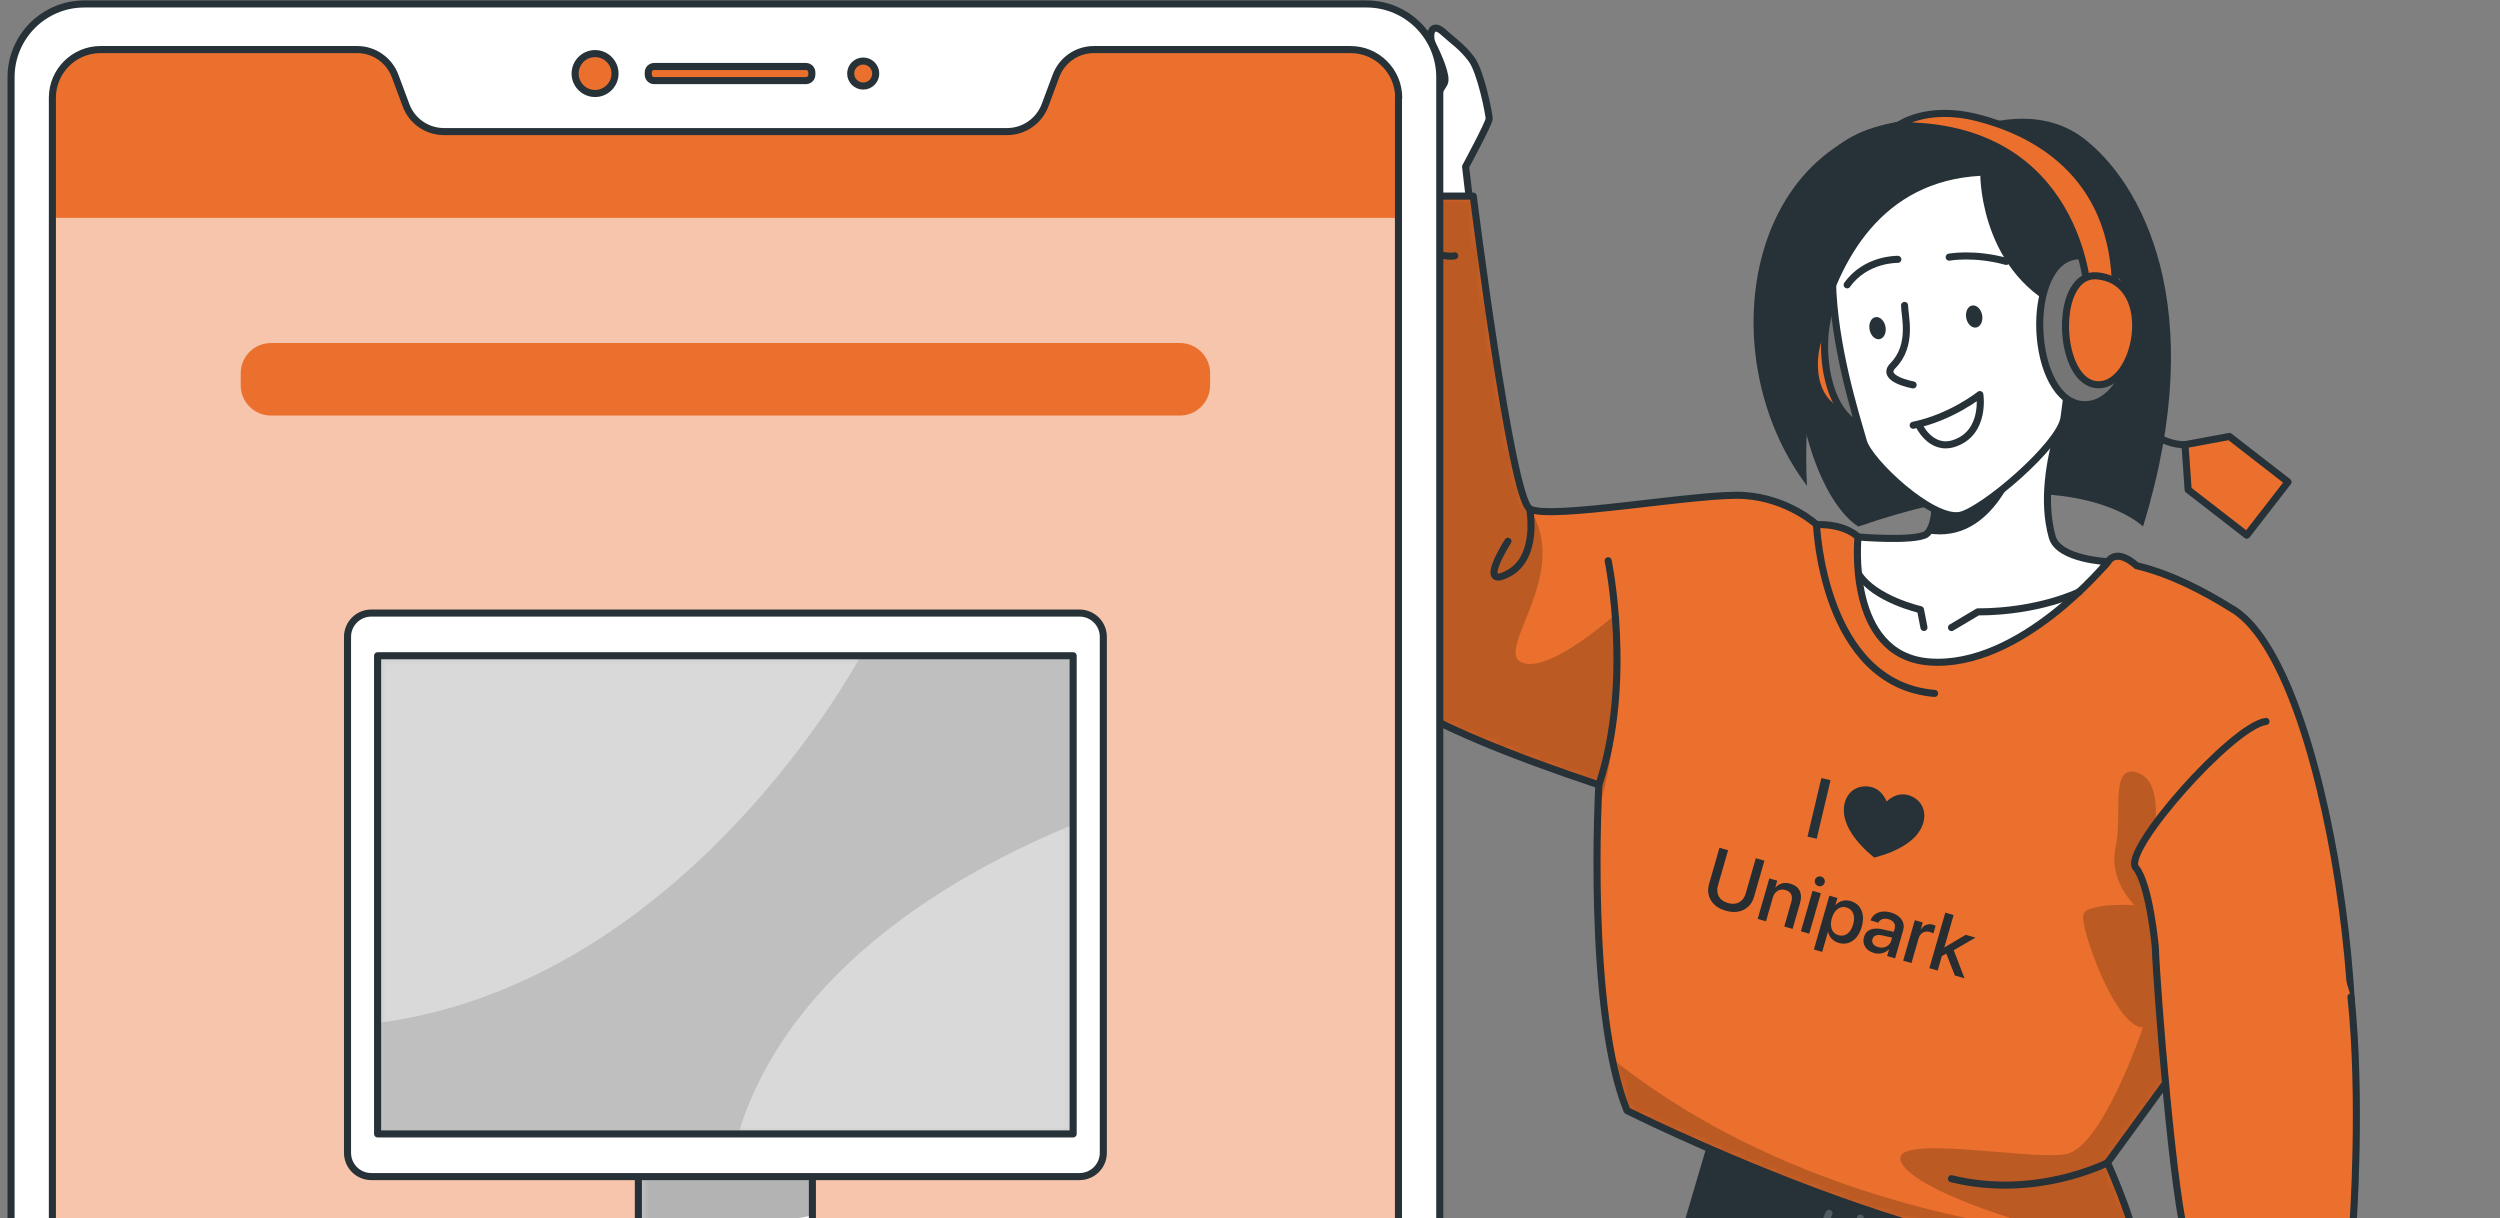
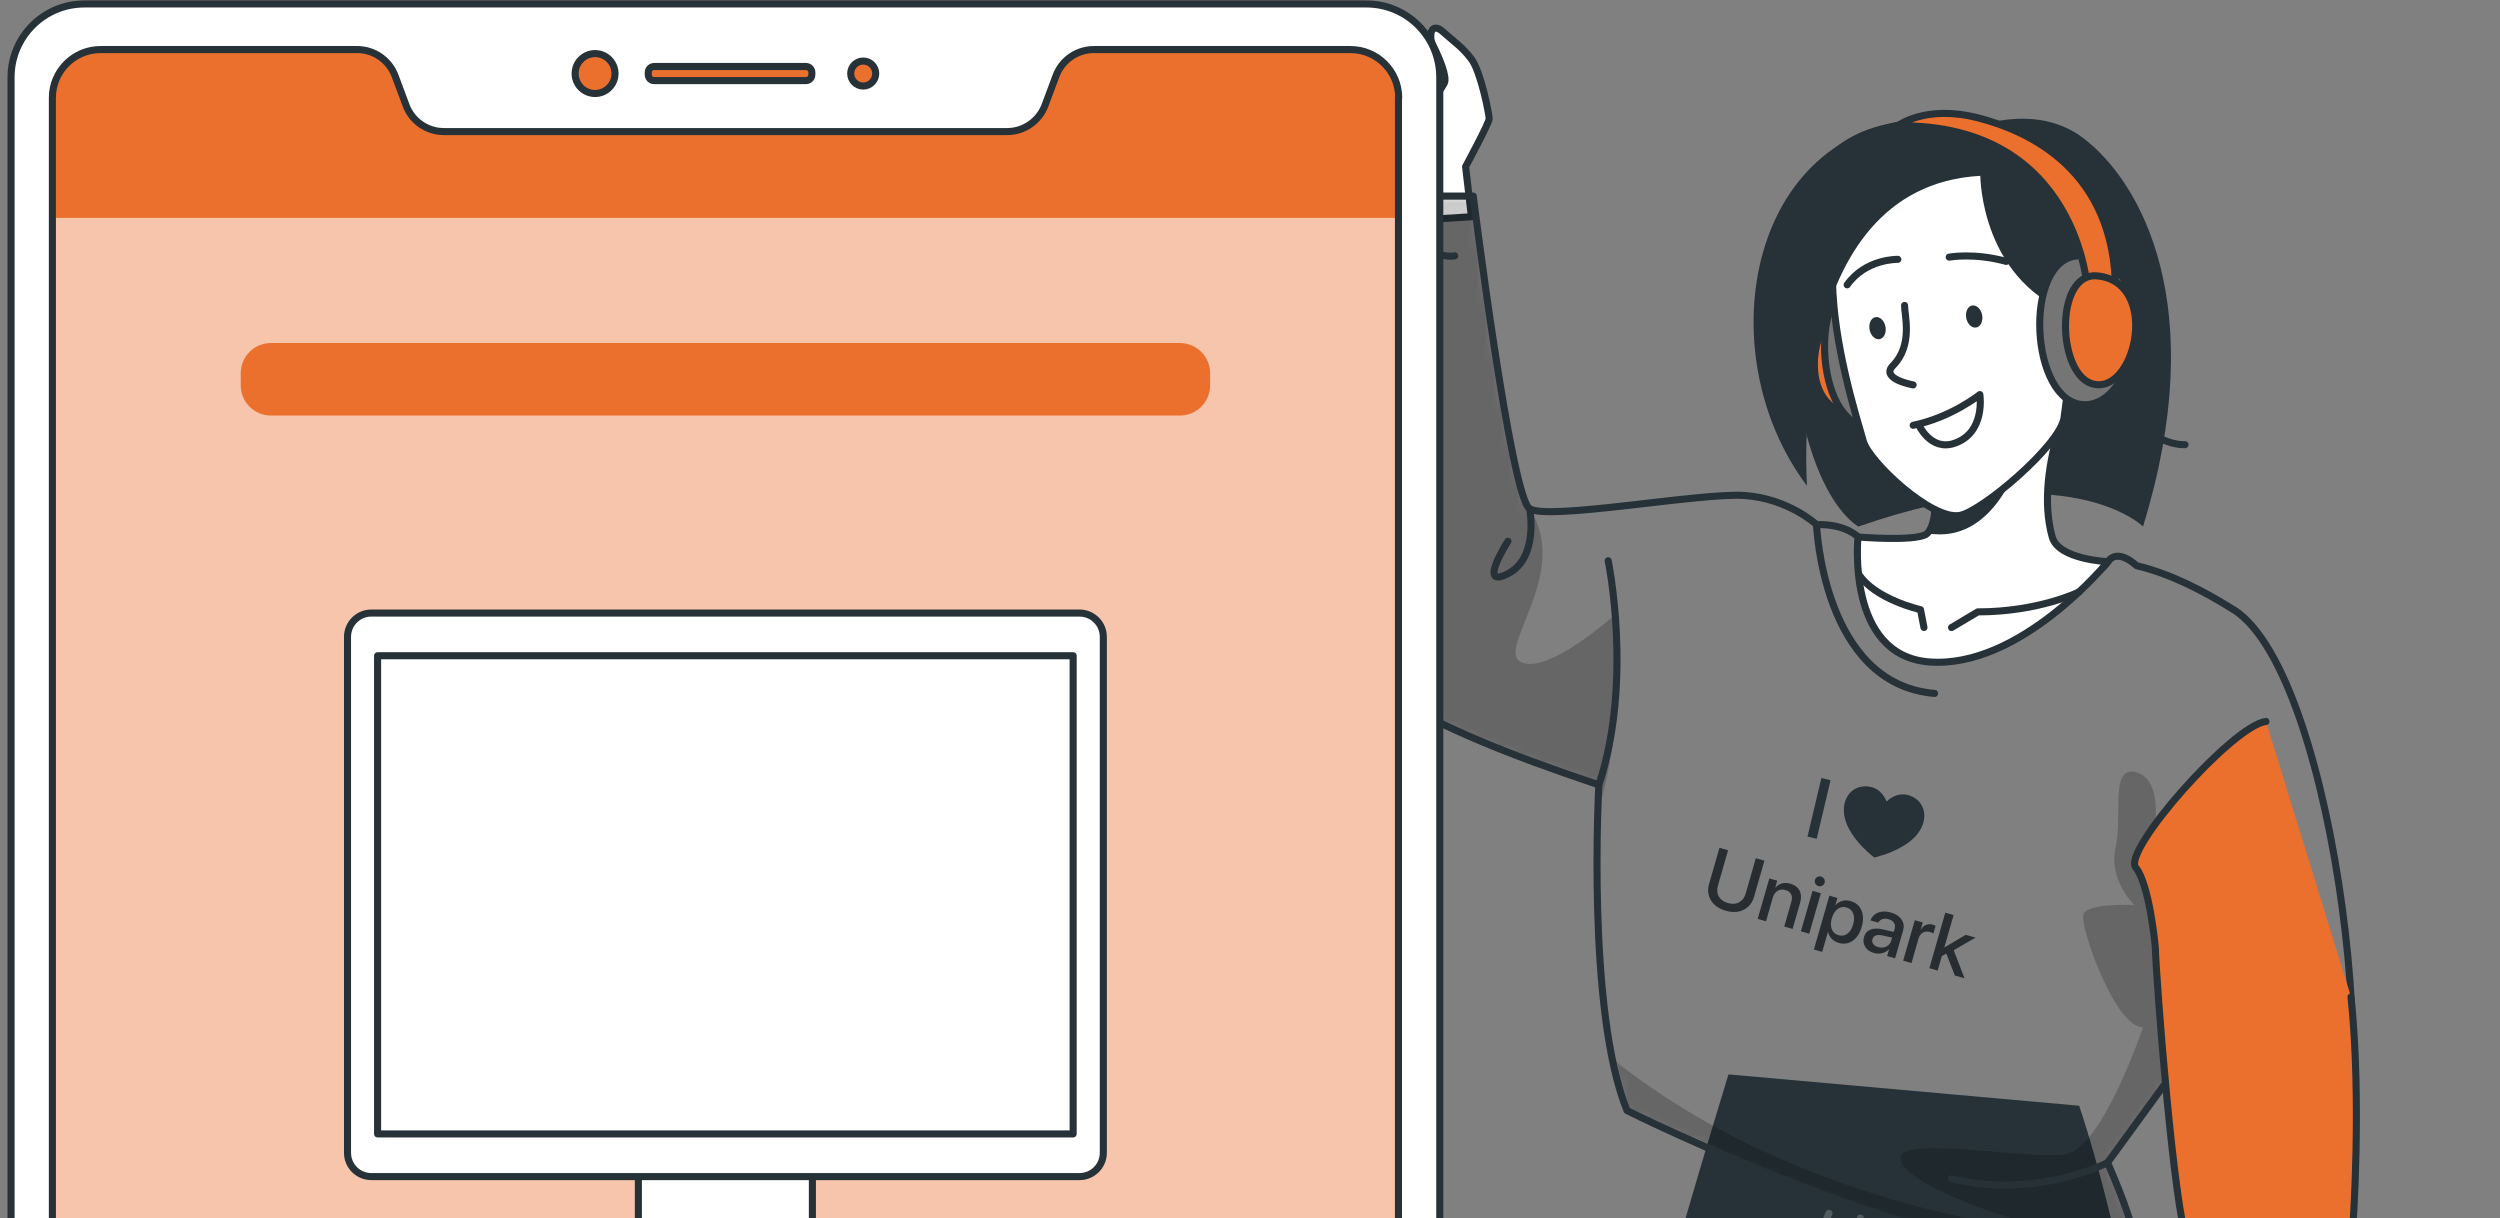
<svg xmlns="http://www.w3.org/2000/svg" width="314" height="153" viewBox="0 0 314 153" fill="none">
  <rect x="0" y="0" width="314" height="153" fill="#808080" stroke="none" />
  <g clip-path="url(#clip0_3398_56805)">
    <path d="M184.813 27.225L184.078 20.931C184.078 20.931 187.041 15.452 187.041 14.915C187.041 14.378 185.997 8.999 184.813 7.428C183.63 5.857 182.566 5.201 181.264 4.017C179.961 2.834 179.434 3.997 179.832 5.39C179.832 5.39 176.411 4.316 175.238 4.415C174.572 4.475 172.742 5.39 172.742 5.39C172.742 5.39 171.559 5.111 171.161 5.181C170.525 5.29 168.864 6.374 168.864 6.374C168.864 6.374 167.522 6.752 167.174 6.951C166.299 7.438 165.146 9.784 165.146 9.784C165.146 9.784 163.575 10.461 163.306 10.978C163.048 11.505 160.681 14.796 161.288 15.064C162.719 15.701 165.275 13.881 165.275 13.881C165.275 13.881 169.053 14.219 169.262 15.214C169.471 16.198 172.295 21.2 174.164 21.985V27.881L184.813 27.225Z" fill="white" stroke="#263238" stroke-width="0.889" stroke-linecap="round" stroke-linejoin="round" />
-     <path d="M287.379 60.536L282.198 67.218L274.83 61.51L274.433 55.852L280.011 54.818L287.379 60.536Z" fill="#EB702D" stroke="#263238" stroke-width="0.889" stroke-linecap="round" stroke-linejoin="round" />
    <path d="M248.729 15.78C248.729 15.78 255.958 13.016 261.655 17.341C268.864 22.81 277.714 38.401 269.163 66.133C269.163 66.133 259.925 56.886 233.426 66.133C233.426 66.133 226.376 62.603 225.004 42.329C224.278 31.64 222.767 11.256 248.729 15.78Z" fill="#263238" />
    <path d="M274.433 55.852C274.433 55.852 267.671 56.379 264.758 45.193" stroke="#263238" stroke-width="0.889" stroke-linecap="round" stroke-linejoin="round" />
    <path d="M232.7 52.024C238.149 52.551 237.791 39.287 233.068 38.402C227.758 37.417 224.865 51.258 232.7 52.024Z" fill="#EB702D" stroke="#263238" stroke-width="0.889" stroke-linecap="round" stroke-linejoin="round" />
    <path d="M234.629 34.902C227.182 34.176 227.669 52.322 234.122 53.516C241.381 54.868 245.338 35.936 234.629 34.902Z" fill="#757575" stroke="#263238" stroke-width="0.889" stroke-linecap="round" stroke-linejoin="round" />
    <path d="M261.138 138.87C261.138 138.87 273.11 173.602 267.8 196.362C262.481 219.122 260.85 228.459 261.138 240.838C261.427 253.218 248.56 317.502 248.56 317.502H236.767C236.767 317.502 238.517 261.809 238.428 248.336C238.338 234.863 240.864 238.532 237.771 225.416C234.679 212.301 236.976 199.196 232.68 185.027C232.68 185.027 209.503 224.889 205.306 230.657C205.306 230.657 209.97 248.167 209.443 263.052C208.836 280.483 210.368 306.723 210.368 306.723C210.368 306.723 207.733 311.645 200.524 309.676C200.524 309.676 181.701 232.009 182.745 228.191C183.789 224.372 191.137 182.312 211.292 154.411C211.292 154.411 214.743 142.549 217.099 134.942L261.128 138.879L261.138 138.87Z" fill="#263238" />
-     <path d="M280.528 76.574C276.949 74.317 272.663 72.06 268.338 71.045C268.338 71.045 266.001 68.749 264.758 70.548C259.806 77.737 233.367 67.446 233.367 67.446C233.367 67.446 231.905 65.805 228.157 65.885C228.157 65.885 224.637 62.623 219.128 62.236C213.619 61.848 194.479 65.398 192.122 63.896C189.765 62.395 185.042 24.63 185.042 24.63H173.637V29.512C173.637 29.512 168.526 41.544 168.914 58.845C169.302 76.146 153.601 82.838 200.812 98.579C200.812 98.579 199.241 126.897 204.352 139.485C204.352 139.485 242.256 158.517 266.379 158.636C266.379 158.636 271.748 162.156 264.708 146.028L272.802 134.921C272.802 134.921 284.207 154.848 292.072 149.329C299.938 143.811 293.673 84.867 280.538 76.564L280.528 76.574Z" fill="#EB702D" />
    <mask id="mask0_3398_56805" style="mask-type:luminance" maskUnits="userSpaceOnUse" x="166" y="24" width="130" height="135">
      <path d="M280.528 76.574C276.949 74.317 272.663 72.06 268.338 71.045C268.338 71.045 266.001 68.749 264.758 70.548C259.806 77.737 233.367 67.446 233.367 67.446C233.367 67.446 231.905 65.805 228.157 65.885C228.157 65.885 224.637 62.623 219.128 62.236C213.619 61.848 194.479 65.398 192.122 63.896C189.765 62.395 185.042 24.63 185.042 24.63H173.637V29.512C173.637 29.512 168.526 41.544 168.914 58.845C169.302 76.146 153.601 82.838 200.812 98.579C200.812 98.579 199.241 126.897 204.352 139.485C204.352 139.485 242.256 158.517 266.379 158.636C266.379 158.636 271.748 162.156 264.708 146.028L272.802 134.921C272.802 134.921 284.207 154.848 292.072 149.329C299.938 143.811 293.673 84.867 280.538 76.564L280.528 76.574Z" fill="white" />
    </mask>
    <g mask="url(#mask0_3398_56805)">
      <path opacity="0.2" d="M200.663 102.198C200.723 99.941 200.802 98.588 200.802 98.588C153.601 82.848 169.302 76.166 168.914 58.855C168.516 41.553 173.627 29.522 173.627 29.522V24.63H185.042C185.042 24.63 189.755 62.395 192.122 63.896C197.431 72.06 187.697 81.645 191.107 83.186C194.508 84.727 202.86 77.19 202.86 77.19C204.461 90.435 200.663 102.198 200.663 102.198Z" fill="black" />
      <path opacity="0.2" d="M289.964 125.306C289.964 125.306 287.717 141.623 286.533 149.777C279.742 147.082 272.792 134.931 272.792 134.931L264.698 146.038C271.738 162.166 266.368 158.646 266.368 158.646C242.246 158.527 204.342 139.495 204.342 139.495C203.576 137.616 202.97 135.389 202.482 132.963C227.202 152.72 259.13 155.017 262.003 155.186C257.161 154.858 240.764 149.826 238.825 146.038C236.857 142.19 254.765 145.76 259.418 144.974C264.081 144.189 269.153 129.045 269.153 129.045C265.652 129.045 261.248 116.457 261.655 114.895C262.053 113.334 268.089 113.682 268.089 113.682C268.089 113.682 264.797 110.55 265.712 106.454C266.627 102.347 264.986 96.192 268.238 96.978C271.479 97.773 270.694 103.232 270.694 103.232L289.964 125.306Z" fill="black" />
    </g>
    <path d="M280.528 76.574C276.949 74.317 272.663 72.06 268.338 71.045C268.338 71.045 266.001 68.749 264.758 70.548C259.806 77.737 233.367 67.446 233.367 67.446C233.367 67.446 231.905 65.805 228.157 65.885C228.157 65.885 224.637 62.623 219.128 62.236C213.619 61.848 194.479 65.398 192.122 63.896C189.765 62.395 185.042 24.63 185.042 24.63H173.637V29.512C173.637 29.512 168.526 41.544 168.914 58.845C169.302 76.146 153.601 82.838 200.812 98.579C200.812 98.579 199.241 126.897 204.352 139.485C204.352 139.485 242.256 158.517 266.379 158.636C266.379 158.636 271.748 162.156 264.708 146.028L272.802 134.921C272.802 134.921 284.207 154.848 292.072 149.329C299.938 143.811 293.673 84.867 280.538 76.564L280.528 76.574Z" stroke="#263238" stroke-width="0.889" stroke-linecap="round" stroke-linejoin="round" />
    <path d="M242.286 83.137C253.751 84.051 264.758 70.548 264.758 70.548C264.758 70.548 258.543 70.29 257.758 67.446C255.252 58.477 261.437 46.645 261.437 46.645C261.437 46.645 234.023 49.638 239.333 55.464C240.447 56.687 241.242 57.88 241.809 59.014C243.807 62.971 242.903 66.153 242.077 66.979C242.018 67.038 241.948 67.088 241.888 67.128C240.288 68.023 233.367 67.446 233.367 67.446C233.367 67.446 231.826 82.301 242.286 83.137Z" fill="white" stroke="#263238" stroke-width="0.889" stroke-linecap="round" stroke-linejoin="round" />
    <path d="M261.149 74.337C261.149 74.337 256.098 76.853 248.412 76.853L245.11 78.821" stroke="#263238" stroke-width="0.889" stroke-linecap="round" stroke-linejoin="round" />
    <path d="M241.65 78.811L241.213 76.574C241.213 76.574 235.435 75.271 233.417 72.06" stroke="#263238" stroke-width="0.889" stroke-linecap="round" stroke-linejoin="round" />
    <path d="M242.077 66.979C250.668 68.49 253.741 57.384 253.741 57.384C253.741 57.384 246.85 55.922 241.809 59.014C243.807 62.972 242.902 66.154 242.077 66.979Z" fill="#263238" />
    <path d="M241.789 18.236C223.055 21.001 232.094 48.593 234.043 55.444C234.759 57.98 242.644 65.418 246.174 64.732C248.938 64.205 258.742 55.922 259.239 52.491C260.572 43.363 262.868 15.124 241.798 18.227L241.789 18.236Z" fill="white" stroke="#263238" stroke-width="0.889" stroke-linecap="round" stroke-linejoin="round" />
    <path d="M239.213 38.362C239.213 39.664 240.297 43.353 237.751 45.929C236.11 47.599 240.287 48.345 240.287 48.345" stroke="#263238" stroke-width="0.889" stroke-linecap="round" stroke-linejoin="round" />
    <path d="M238.368 32.575C238.368 32.575 234.351 32.465 232.004 35.776" stroke="#263238" stroke-width="0.889" stroke-linecap="round" stroke-linejoin="round" />
    <path d="M244.821 32.296C244.821 32.296 247.953 31.72 251.98 32.833" stroke="#263238" stroke-width="0.889" stroke-linecap="round" stroke-linejoin="round" />
    <path d="M234.819 41.405C234.968 42.17 235.525 42.697 236.082 42.598C236.628 42.489 236.957 41.793 236.817 41.027C236.668 40.261 236.111 39.734 235.555 39.834C234.998 39.933 234.68 40.639 234.819 41.405Z" fill="#263238" />
    <path d="M246.959 39.943C247.108 40.709 247.665 41.236 248.222 41.136C248.769 41.027 249.097 40.331 248.958 39.565C248.809 38.8 248.252 38.273 247.695 38.372C247.138 38.471 246.82 39.177 246.959 39.943Z" fill="#263238" />
    <path d="M240.297 53.416C245.1 52.432 248.669 49.558 248.669 49.558C248.669 49.558 249.425 54.351 245.467 55.683C242.435 56.707 240.943 53.267 240.943 53.267" stroke="#263238" stroke-width="0.889" stroke-linecap="round" stroke-linejoin="round" />
    <path d="M248.729 22.075C248.729 22.075 248.729 35.777 261.148 39.754L265.712 26.211L243.29 14.806C219.486 14.915 214.275 44.238 226.963 61.023C226.963 61.023 224.099 23.457 248.719 22.085L248.729 22.075Z" fill="#263238" />
    <path d="M258.563 40.539C258.275 39.018 261.825 34.812 263.336 37.208C265.912 41.285 264.589 45.143 262.402 46.784C261.417 47.52 260.214 48.852 259.19 47.768" fill="white" />
    <path d="M258.563 40.539C258.275 39.018 261.825 34.812 263.336 37.208C265.912 41.285 264.589 45.143 262.402 46.784C261.417 47.52 260.214 48.852 259.19 47.768" stroke="#263238" stroke-width="0.889" stroke-linecap="round" stroke-linejoin="round" />
    <path d="M261.656 32.147C254.208 31.421 254.695 49.568 261.149 50.761C268.407 52.113 272.365 33.181 261.656 32.147Z" fill="#757575" stroke="#263238" stroke-width="0.889" stroke-linecap="round" stroke-linejoin="round" />
    <path d="M262.212 36.582C262.212 36.582 261.178 15.532 238.368 15.8C238.368 15.8 241.819 13.115 248.401 14.796C254.993 16.466 265.712 21.488 265.712 36.582H262.212Z" fill="#EB702D" stroke="#263238" stroke-width="0.889" stroke-linecap="round" stroke-linejoin="round" />
    <path d="M263.425 34.653C257.976 34.126 258.334 47.39 263.057 48.275C268.367 49.26 271.261 35.419 263.425 34.653Z" fill="#EB702D" stroke="#263238" stroke-width="0.889" stroke-linecap="round" stroke-linejoin="round" />
    <g opacity="0.2">
      <path d="M233.655 152.999C233.655 152.999 229.499 167.526 232.452 178.941" stroke="white" stroke-width="0.889" stroke-linecap="round" stroke-linejoin="round" />
      <path d="M229.717 152.392C229.717 152.392 225.84 161.063 231.119 163.897" stroke="white" stroke-width="0.889" stroke-linecap="round" stroke-linejoin="round" />
    </g>
    <path d="M295.284 125.207C296.647 138.163 295.533 153.824 295.533 153.824L293.226 173.92C293.226 173.92 294.37 177.837 293.515 178.931C290.631 182.6 284.337 178.205 279.355 174.536C274.374 170.867 277.367 168.5 277.367 168.5C277.367 168.5 276.472 160.894 274.742 156.171C273.011 151.448 270.854 123.726 270.705 118.933C270.705 118.933 269.989 111.068 268.249 108.97C266.508 106.872 280.409 91.131 284.605 90.614" fill="#EB702D" />
    <path d="M295.284 125.207C296.647 138.163 295.533 153.824 295.533 153.824L293.226 173.92C293.226 173.92 294.37 177.837 293.515 178.931C290.631 182.6 284.337 178.205 279.355 174.536C274.374 170.867 277.367 168.5 277.367 168.5C277.367 168.5 276.472 160.894 274.742 156.171C273.011 151.448 270.854 123.726 270.705 118.933C270.705 118.933 269.989 111.068 268.249 108.97C266.508 106.872 280.409 91.131 284.605 90.614" stroke="#263238" stroke-width="0.889" stroke-linecap="round" stroke-linejoin="round" />
    <path d="M201.986 70.429C201.986 70.429 205.138 85.573 200.812 98.589" stroke="#263238" stroke-width="0.889" stroke-linecap="round" stroke-linejoin="round" />
    <path d="M264.698 146.039C264.698 146.039 255.689 150.672 245.1 148.047" stroke="#263238" stroke-width="0.889" stroke-linecap="round" stroke-linejoin="round" />
    <path d="M228.156 65.885C228.156 65.885 228.902 85.921 242.982 87.094" stroke="#263238" stroke-width="0.889" stroke-linecap="round" stroke-linejoin="round" />
    <path d="M192.122 63.897C192.122 63.897 193.335 70.022 189.397 72.06C185.46 74.098 189.397 67.983 189.397 67.983" stroke="#263238" stroke-width="0.889" stroke-linecap="round" stroke-linejoin="round" />
    <path d="M173.637 29.522C173.637 29.522 180.746 32.624 182.715 32.127" stroke="#263238" stroke-width="0.889" stroke-linecap="round" stroke-linejoin="round" />
    <path d="M228.764 97.723L229.917 97.992L228.177 105.35L227.023 105.081L228.764 97.723Z" fill="#263238" />
    <path d="M240.397 100.169C238.816 99.274 237.563 100.09 236.957 100.666C236.639 99.891 235.843 98.628 234.033 98.777C232.075 98.936 230.921 101.134 231.995 103.61C232.771 105.39 234.332 106.831 235.147 107.498C235.246 107.577 235.336 107.647 235.406 107.706C235.495 107.686 235.604 107.667 235.724 107.627C236.738 107.358 238.766 106.702 240.208 105.409C242.227 103.61 242.097 101.134 240.387 100.169H240.397Z" fill="#263238" />
    <path d="M179.832 5.39C180.747 7.17 181.801 9.655 181.403 10.441C181.005 11.226 177.993 15.313 179.047 17.789" stroke="#263238" stroke-width="0.889" stroke-linecap="round" stroke-linejoin="round" />
    <path d="M165.146 9.785L164.092 12.797C164.092 12.797 165.534 13.712 166.717 12.271C167.9 10.829 170.257 11.435 170.257 11.435" stroke="#263238" stroke-width="0.889" stroke-linecap="round" stroke-linejoin="round" />
    <path d="M172.752 5.39C172.752 5.39 168.129 8.333 173.637 7.697C176.929 7.319 178.221 8.313 178.181 8.532" stroke="#263238" stroke-width="0.889" stroke-linecap="round" stroke-linejoin="round" />
    <path d="M168.874 6.374C168.874 6.374 166.855 7.965 168.029 8.9C169.212 9.834 171.588 9.456 172.056 9.397C173.289 9.248 175.009 10.133 175.009 10.133" stroke="#263238" stroke-width="0.889" stroke-linecap="round" stroke-linejoin="round" />
    <path d="M171.629 0.497H10.596C5.511 0.497 1.389 4.619 1.389 9.705V341.295C1.389 346.38 5.511 350.503 10.596 350.503H171.629C176.714 350.503 180.836 346.38 180.836 341.295V9.705C180.836 4.619 176.714 0.497 171.629 0.497Z" fill="white" stroke="#263238" stroke-width="0.889" stroke-linecap="round" stroke-linejoin="round" />
    <path d="M77.247 9.238C77.247 10.62 76.123 11.743 74.741 11.743C73.359 11.743 72.235 10.62 72.235 9.238C72.235 7.856 73.359 6.732 74.741 6.732C76.123 6.732 77.247 7.856 77.247 9.238Z" fill="#EB702D" stroke="#263238" stroke-width="0.889" stroke-linecap="round" stroke-linejoin="round" />
    <path d="M109.99 9.238C109.99 10.103 109.284 10.809 108.419 10.809C107.554 10.809 106.848 10.103 106.848 9.238C106.848 8.372 107.554 7.667 108.419 7.667C109.284 7.667 109.99 8.372 109.99 9.238Z" fill="#EB702D" stroke="#263238" stroke-width="0.889" stroke-linecap="round" stroke-linejoin="round" />
    <path d="M101.23 8.353H82.159C81.752 8.353 81.423 8.682 81.423 9.088V9.387C81.423 9.793 81.752 10.123 82.159 10.123H101.23C101.636 10.123 101.966 9.793 101.966 9.387V9.088C101.966 8.682 101.636 8.353 101.23 8.353Z" fill="#EB702D" stroke="#263238" stroke-width="0.889" stroke-linecap="round" stroke-linejoin="round" />
    <path opacity="0.4" d="M175.646 12.32V339.516C175.646 342.857 172.931 345.571 169.59 345.571H12.635C9.294 345.571 6.579 342.857 6.579 339.516V12.32C6.579 8.979 9.294 6.265 12.635 6.265H44.861C46.979 6.265 48.878 7.587 49.624 9.566L50.996 13.245C51.732 15.233 53.631 16.546 55.759 16.546H126.496C128.614 16.546 130.513 15.224 131.259 13.245L132.631 9.566C133.367 7.577 135.266 6.265 137.394 6.265H169.62C172.961 6.265 175.676 8.979 175.676 12.32H175.646Z" fill="#EB702D" />
    <path d="M175.646 12.32V27.364H6.589V12.32C6.589 8.979 9.303 6.265 12.644 6.265H44.861C46.989 6.265 48.888 7.577 49.624 9.576L50.986 13.255C51.722 15.233 53.621 16.566 55.749 16.566H126.486C128.614 16.566 130.513 15.243 131.249 13.255L132.611 9.576C133.347 7.587 135.246 6.265 137.374 6.265H169.6C172.941 6.265 175.656 8.979 175.656 12.32H175.646Z" fill="#EB702D" />
    <path d="M175.646 12.28V339.476C175.646 342.817 172.931 345.531 169.59 345.531H12.635C9.294 345.531 6.579 342.827 6.579 339.476V12.28C6.579 8.939 9.294 6.225 12.635 6.225H44.861C46.979 6.225 48.878 7.547 49.624 9.536L50.996 13.215C51.732 15.203 53.631 16.526 55.759 16.526H126.496C128.614 16.526 130.513 15.203 131.259 13.215L132.631 9.536C133.367 7.547 135.266 6.225 137.394 6.225H169.62C172.961 6.225 175.676 8.939 175.676 12.28H175.646Z" stroke="#263238" stroke-width="0.889" stroke-linecap="round" stroke-linejoin="round" />
    <path d="M111.013 166.77H71.2L72.195 166.362C77.007 164.393 80.149 159.75 80.179 154.569V139.913H102.035V154.48C102.035 159.7 105.187 164.383 110.019 166.372L111.013 166.779V166.77Z" fill="white" />
    <mask id="mask1_3398_56805" style="mask-type:luminance" maskUnits="userSpaceOnUse" x="71" y="139" width="41" height="28">
      <path d="M111.013 166.77H71.2L72.195 166.362C77.007 164.393 80.149 159.75 80.179 154.569V139.913H102.035V154.48C102.035 159.7 105.187 164.383 110.019 166.372L111.013 166.779V166.77Z" fill="white" />
    </mask>
    <g mask="url(#mask1_3398_56805)">
-       <path opacity="0.3" d="M102.045 139.913V152.65C94.836 154.181 87.02 154.609 80.189 154.569V139.913H102.045Z" fill="black" />
-     </g>
+       </g>
    <path d="M111.013 166.77H71.2L72.195 166.362C77.007 164.393 80.149 159.75 80.179 154.569V139.913H102.035V154.48C102.035 159.7 105.187 164.383 110.019 166.372L111.013 166.779V166.77Z" stroke="#263238" stroke-width="0.889" stroke-linecap="round" stroke-linejoin="round" />
    <path d="M46.63 77.001H135.594C137.234 77.001 138.577 78.334 138.577 79.984V144.795C138.577 146.436 137.244 147.778 135.594 147.778H46.63C44.99 147.778 43.648 146.446 43.648 144.795V79.984C43.648 78.344 44.98 77.001 46.63 77.001Z" fill="white" stroke="#263238" stroke-width="0.889" stroke-linecap="round" stroke-linejoin="round" />
-     <path d="M134.788 82.361H47.426V142.419H134.788V82.361Z" fill="#BFBFBF" />
    <mask id="mask2_3398_56805" style="mask-type:luminance" maskUnits="userSpaceOnUse" x="47" y="82" width="88" height="61">
      <path d="M134.788 82.361H47.426V142.419H134.788V82.361Z" fill="white" />
    </mask>
    <g mask="url(#mask2_3398_56805)">
      <path opacity="0.4" d="M108.12 82.361C108.12 82.361 86.384 123.387 47.435 128.488V82.361H108.12Z" fill="white" />
      <path opacity="0.4" d="M134.798 103.57V142.409H92.728C99.161 121.269 120.847 109.307 134.798 103.57Z" fill="white" />
    </g>
    <path d="M134.788 82.361H47.426V142.419H134.788V82.361Z" stroke="#263238" stroke-width="0.889" stroke-linecap="round" stroke-linejoin="round" />
    <path d="M148.192 43.084H34.033C31.935 43.084 30.234 44.785 30.234 46.883V48.394C30.234 50.492 31.935 52.193 34.033 52.193H148.192C150.29 52.193 151.991 50.492 151.991 48.394V46.883C151.991 44.785 150.29 43.084 148.192 43.084Z" fill="#EB702D" />
    <path d="M217.046 106.793L215.773 111.225C215.627 111.735 215.662 112.189 215.878 112.59C216.099 112.988 216.481 113.266 217.026 113.422C217.571 113.578 218.042 113.546 218.44 113.326C218.84 113.102 219.112 112.736 219.259 112.227L220.532 107.794L221.61 108.103L220.31 112.628C220.091 113.392 219.658 113.937 219.013 114.265C218.368 114.592 217.613 114.632 216.75 114.384C215.886 114.136 215.268 113.702 214.895 113.082C214.521 112.462 214.445 111.77 214.664 111.006L215.964 106.481L217.046 106.793ZM220.766 115.412L222.227 110.327L223.223 110.613L222.979 111.463L223.003 111.47C223.23 111.215 223.502 111.043 223.82 110.957C224.138 110.87 224.489 110.882 224.872 110.992C225.43 111.152 225.815 111.444 226.028 111.868C226.242 112.289 226.265 112.793 226.096 113.379L225.151 116.672L224.102 116.37L224.989 113.281C225.1 112.894 225.093 112.575 224.966 112.322C224.844 112.067 224.604 111.889 224.247 111.786C223.879 111.68 223.552 111.715 223.264 111.891C222.976 112.066 222.776 112.352 222.662 112.749L221.811 115.712L220.766 115.412ZM226.195 116.971L227.656 111.886L228.7 112.186L227.239 117.271L226.195 116.971ZM228.872 111.241C228.719 111.323 228.559 111.34 228.392 111.291C228.224 111.243 228.097 111.144 228.011 110.994C227.929 110.845 227.911 110.688 227.958 110.523C228.006 110.356 228.105 110.231 228.254 110.148C228.407 110.066 228.567 110.049 228.735 110.097C228.905 110.146 229.032 110.246 229.115 110.395C229.201 110.545 229.22 110.704 229.172 110.872C229.124 111.036 229.024 111.159 228.872 111.241ZM232.441 113.171C233.089 113.358 233.54 113.743 233.793 114.329C234.047 114.915 234.059 115.609 233.829 116.411C233.598 117.214 233.221 117.798 232.697 118.164C232.174 118.527 231.592 118.616 230.951 118.432C230.59 118.328 230.293 118.154 230.06 117.909C229.83 117.665 229.682 117.378 229.616 117.049L229.592 117.042L228.869 119.56L227.824 119.26L229.768 112.493L230.779 112.783L230.527 113.658L230.547 113.663C230.783 113.41 231.068 113.239 231.401 113.15C231.733 113.061 232.08 113.068 232.441 113.171ZM230.91 117.462C231.323 117.581 231.695 117.518 232.026 117.275C232.359 117.029 232.602 116.638 232.755 116.103C232.908 115.571 232.909 115.113 232.758 114.728C232.607 114.342 232.325 114.091 231.913 113.972C231.513 113.857 231.145 113.924 230.808 114.173C230.472 114.422 230.228 114.809 230.077 115.334C229.925 115.863 229.925 116.321 230.075 116.71C230.229 117.096 230.507 117.347 230.91 117.462ZM235.897 118.957C236.264 119.063 236.604 119.04 236.916 118.889C237.232 118.736 237.437 118.495 237.532 118.166L237.647 117.765L236.373 117.482C236.054 117.415 235.79 117.423 235.581 117.506C235.376 117.587 235.243 117.737 235.18 117.956C235.116 118.178 235.148 118.381 235.277 118.565C235.41 118.746 235.616 118.877 235.897 118.957ZM235.369 119.701C234.87 119.557 234.503 119.298 234.269 118.924C234.037 118.551 233.987 118.137 234.118 117.682C234.245 117.238 234.511 116.932 234.915 116.765C235.319 116.596 235.828 116.581 236.44 116.722L237.855 117.04L237.968 116.648C238.049 116.364 238.022 116.118 237.887 115.908C237.753 115.695 237.527 115.543 237.207 115.451C236.911 115.366 236.65 115.363 236.425 115.441C236.204 115.52 236.035 115.669 235.92 115.887L234.934 115.604C235.098 115.142 235.412 114.817 235.874 114.628C236.336 114.44 236.875 114.435 237.491 114.611C238.106 114.788 238.552 115.08 238.83 115.488C239.11 115.896 239.177 116.355 239.031 116.864L238.024 120.369L237.023 120.082L237.264 119.245L237.239 119.238C237.014 119.477 236.729 119.638 236.384 119.72C236.043 119.804 235.705 119.797 235.369 119.701ZM239.039 120.661L240.5 115.575L241.496 115.861L241.247 116.727L241.271 116.734C241.44 116.461 241.657 116.272 241.921 116.167C242.185 116.061 242.467 116.051 242.767 116.137C242.867 116.166 242.982 116.213 243.113 116.279L242.834 117.25C242.752 117.185 242.601 117.121 242.382 117.058C242.047 116.961 241.751 116.99 241.494 117.143C241.24 117.297 241.062 117.554 240.958 117.915L240.083 120.961L239.039 120.661ZM244.215 119.002L246.895 117.412L248.123 117.765L245.387 119.349L246.745 122.874L245.531 122.525L244.454 119.772L243.895 120.078L243.371 121.905L242.326 121.605L244.33 114.629L245.374 114.929L244.205 119L244.215 119.002Z" fill="#272D31" />
  </g>
  <defs>
    <clipPath id="clip0_3398_56805">
      <rect width="313.086" height="351" fill="white" transform="translate(0.892)" />
    </clipPath>
  </defs>
</svg>